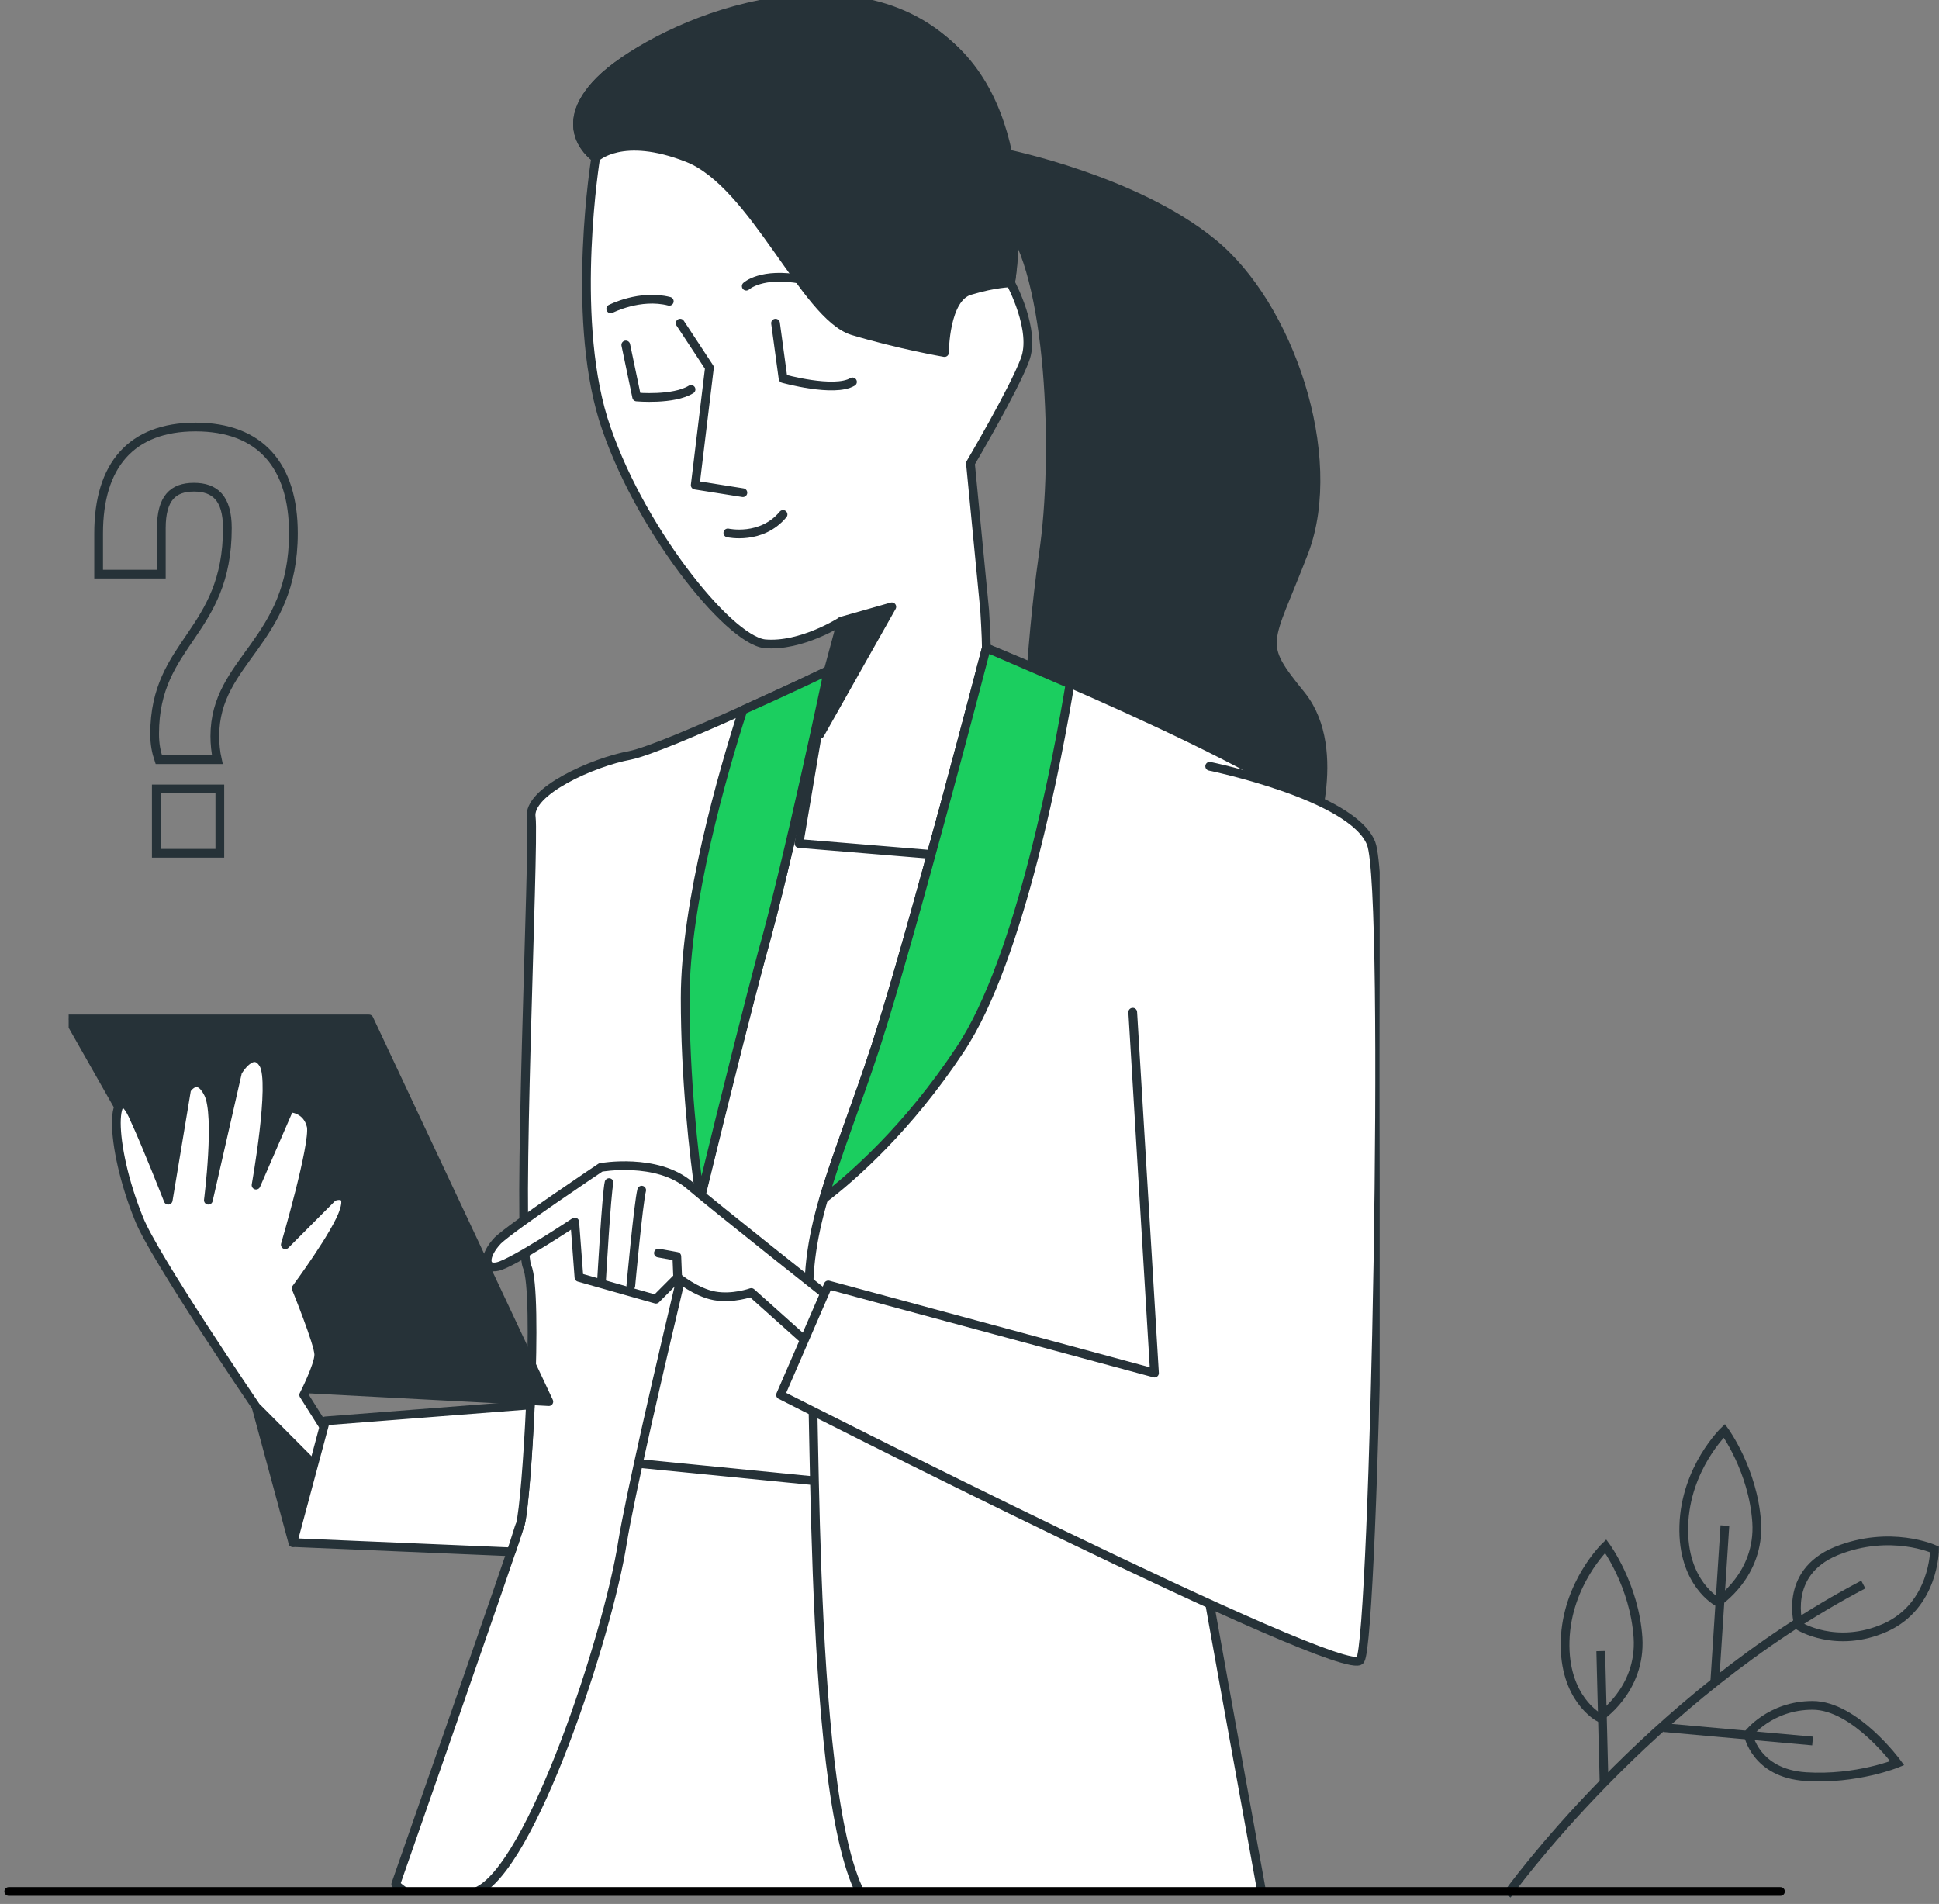
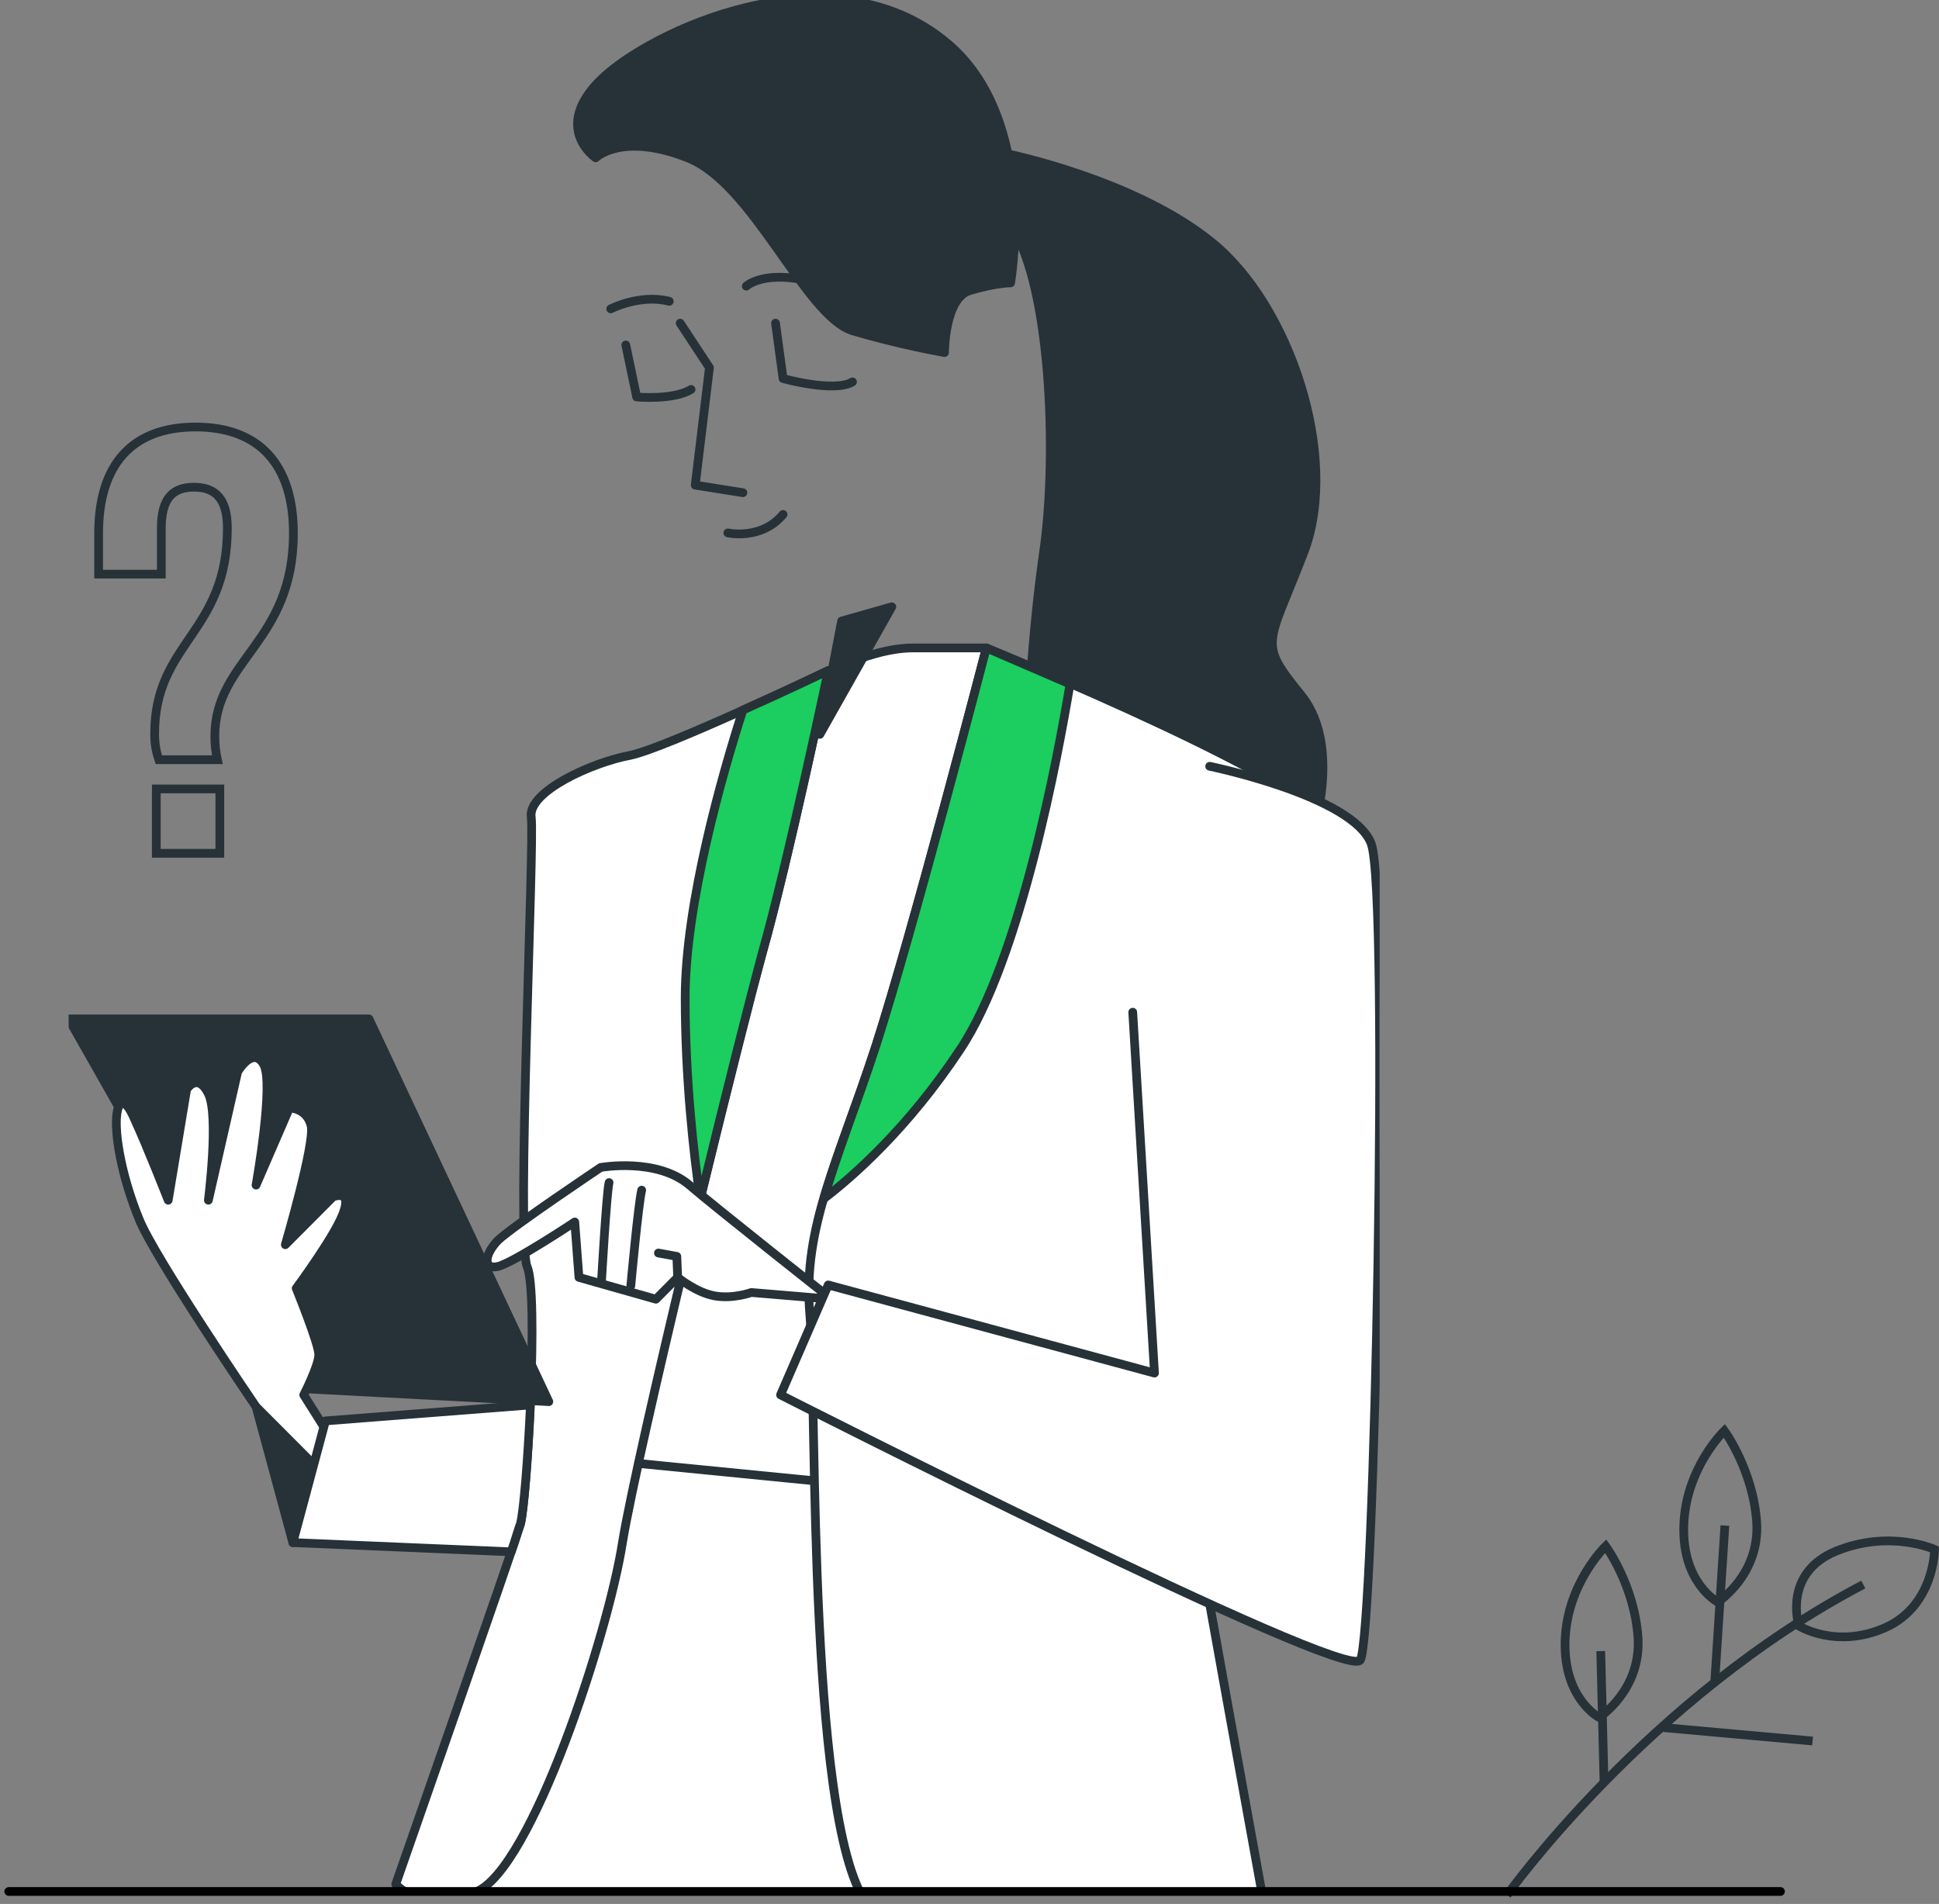
<svg xmlns="http://www.w3.org/2000/svg" width="222" height="218" viewBox="0 0 222 218" fill="none">
  <rect x="0" y="0" width="222" height="218" fill="#808080" stroke="none" />
  <path d="M172.541 216.977C172.541 216.977 188.669 194.353 213.332 181.426" stroke="#263238" stroke-miterlimit="10" />
  <path d="M196.325 192.592L197.486 174.676" stroke="#263238" stroke-miterlimit="10" />
  <path d="M190.458 197.805L207.527 199.342" stroke="#263238" stroke-miterlimit="10" />
  <path d="M196.671 183.431C196.671 183.431 192.591 181.298 192.78 174.708C192.968 168.088 197.424 163.82 197.424 163.82C197.424 163.82 200.718 168.307 201.126 174.3C201.503 180.325 196.671 183.431 196.671 183.431Z" stroke="#263238" stroke-miterlimit="10" />
  <path d="M183.084 196.642C183.084 196.642 179.005 194.509 179.193 187.888C179.381 181.299 183.837 177.031 183.837 177.031C183.837 177.031 187.131 181.487 187.539 187.511C187.916 193.536 183.084 196.642 183.084 196.642Z" stroke="#263238" stroke-miterlimit="10" />
-   <path d="M200.153 198.556C200.153 198.556 202.664 195.262 207.527 195.262C212.391 195.262 217.223 201.882 217.223 201.882C217.223 201.882 212.579 203.796 206.743 203.42C200.938 203.043 200.153 198.556 200.153 198.556Z" stroke="#263238" stroke-miterlimit="10" />
  <path d="M205.959 186.162C205.959 186.162 204.045 180.138 210.226 177.596C216.439 175.086 221.491 177.408 221.491 177.408C221.491 177.408 221.491 183.809 215.874 186.351C210.226 188.861 205.959 186.162 205.959 186.162Z" stroke="#263238" stroke-miterlimit="10" />
  <path d="M183.649 204.014L183.272 189.047" stroke="#263238" stroke-miterlimit="10" />
  <g clip-path="url(#clip0_1923_22025)">
    <path d="M115.227 17.59C115.227 17.59 129.976 20.569 138.787 27.776C147.599 34.887 153.441 52.184 149.323 63.139C145.109 74.094 143.959 73.421 149.036 79.668C154.016 86.01 149.802 96.965 149.802 96.965L117.525 86.875C117.525 86.875 117.813 74.959 119.441 63.524C121.165 52.184 120.303 31.139 115.227 25.181V17.59Z" fill="#263238" stroke="#263238" stroke-linecap="round" stroke-linejoin="round" />
    <path d="M67.147 167.781C67.147 167.781 51.152 203.145 49.907 222.075C48.662 241.006 59.964 291.168 59.964 291.168C59.964 291.168 80.556 300.874 97.795 300.009C114.939 299.144 127.582 294.147 127.582 294.147C127.582 294.147 142.714 249.943 138.117 223.805C133.424 197.667 122.122 170.664 122.122 170.664L68.392 163.938L67.147 167.781Z" fill="white" stroke="#263238" stroke-linecap="round" stroke-linejoin="round" />
    <path d="M91.857 78.416C91.857 78.416 99.04 74.188 104.5 74.188C109.959 74.188 112.928 74.188 112.928 74.188C112.928 74.188 116.663 89.371 116.663 91.1C116.663 92.734 100.669 170.283 100.669 170.283L70.499 167.304C70.499 167.304 70.499 118.488 74.713 103.689C78.832 88.986 91.857 78.416 91.857 78.416Z" fill="white" stroke="#263238" stroke-linecap="round" stroke-linejoin="round" />
-     <path d="M68.2 18.07C68.2 18.07 65.327 35.751 69.062 47.956C72.893 60.16 83.333 73.229 87.547 73.709C91.761 74.094 96.358 71.115 96.358 71.115L94.826 76.784L91.474 96.58L106.606 97.829C106.606 97.829 112.928 75.535 112.928 74.19C112.928 72.94 112.736 69.865 112.736 69.865L111.108 53.048C111.108 53.048 116.088 44.592 117.333 41.229C118.674 37.865 115.705 32.388 115.705 32.388C115.705 32.388 118.674 14.13 108.522 5.001C95.975 -6.339 74.138 3.751 68.679 9.229C63.22 14.706 68.2 18.07 68.2 18.07Z" fill="white" stroke="#263238" stroke-linecap="round" stroke-linejoin="round" />
    <path d="M96.358 71.11L102.105 69.477L93.868 84.083L96.358 71.11Z" fill="#263238" stroke="#263238" stroke-linecap="round" stroke-linejoin="round" />
    <path d="M108.522 5.001C95.113 -6.339 74.138 3.751 68.679 9.229C63.22 14.706 68.2 18.07 68.2 18.07C68.2 18.07 71.169 15.091 78.736 18.07C86.302 21.049 92.144 36.136 97.603 37.865C103.063 39.499 108.139 40.364 108.139 40.364C108.139 40.364 108.139 34.022 111.108 33.253C113.981 32.388 115.705 32.388 115.705 32.388C115.705 32.388 118.962 13.841 108.522 5.001Z" fill="#263238" stroke="#263238" stroke-linecap="round" stroke-linejoin="round" />
    <path d="M77.873 37L81.225 42.093L79.597 55.546L85.056 56.411" stroke="#263238" stroke-linecap="round" stroke-linejoin="round" />
    <path d="M83.333 61.017C83.333 61.017 87.164 61.881 89.654 58.902" stroke="#263238" stroke-linecap="round" stroke-linejoin="round" />
    <path d="M71.648 39.496L72.894 45.454C72.894 45.454 77.108 45.838 79.119 44.589" stroke="#263238" stroke-linecap="round" stroke-linejoin="round" />
    <path d="M88.792 37L89.654 43.342C89.654 43.342 95.496 44.976 97.603 43.727" stroke="#263238" stroke-linecap="round" stroke-linejoin="round" />
    <path d="M69.924 35.365C69.924 35.365 73.276 33.635 76.628 34.5" stroke="#263238" stroke-linecap="round" stroke-linejoin="round" />
    <path d="M85.44 32.764C85.44 32.764 87.164 31.13 91.762 31.995" stroke="#263238" stroke-linecap="round" stroke-linejoin="round" />
    <path d="M94.826 76.785C94.826 76.785 76.341 85.626 72.127 86.491C67.913 87.26 60.346 90.623 60.825 93.602C61.208 96.581 59.101 142.034 60.346 145.013C61.687 147.992 60.346 171.535 59.58 174.514C58.718 177.397 45.31 215.739 45.31 215.739C45.31 215.739 48.183 219.199 54.504 216.604C60.825 214.106 69.637 187.103 71.265 176.629C72.989 166.058 84.29 119.74 87.26 109.169C90.229 98.695 94.826 76.785 94.826 76.785Z" fill="white" stroke="#263238" stroke-linecap="round" stroke-linejoin="round" />
    <path d="M112.927 74.188C112.927 74.188 104.499 106.668 100.285 119.737C96.071 132.806 91.857 140.397 92.719 150.487C93.581 160.577 92.335 211.604 99.902 218.715C107.468 225.923 117.046 230.535 126.719 230.535C136.392 230.535 146.449 227.556 146.449 227.556C146.449 227.556 134.669 163.076 134.669 161.442C134.669 159.713 153.153 100.326 152.77 95.329C152.387 90.236 112.927 74.188 112.927 74.188Z" fill="white" stroke="#263238" stroke-linecap="round" stroke-linejoin="round" />
    <path d="M78.448 114.262C78.448 123.392 79.406 132.04 80.172 137.325C83.141 125.121 86.015 113.782 87.26 109.169C90.229 98.695 94.826 76.785 94.826 76.785C94.826 76.785 90.229 78.995 85.057 81.302C82.758 88.413 78.448 103.404 78.448 114.262Z" fill="#1BCE5F" stroke="#263238" stroke-linecap="round" stroke-linejoin="round" />
    <path d="M112.928 74.188C112.928 74.188 104.5 106.668 100.286 119.737C97.987 126.752 95.784 132.133 94.348 137.226C97.508 134.824 103.925 129.25 109.959 120.121C116.855 109.743 121.165 86.392 122.506 78.32C116.951 75.917 112.928 74.188 112.928 74.188Z" fill="#1BCE5F" stroke="#263238" stroke-linecap="round" stroke-linejoin="round" />
    <path d="M37.744 164.424L33.53 176.628L29.315 161.061C29.315 161.061 34.775 159.715 37.744 164.424Z" fill="#263238" stroke="#263238" stroke-linecap="round" stroke-linejoin="round" />
    <path d="M7.861 116.664L31.805 158.85L62.837 160.484L42.245 116.664H7.861Z" fill="#263238" stroke="#263238" stroke-linecap="round" stroke-linejoin="round" />
    <path d="M29.315 161.063C29.315 161.063 17.535 143.766 15.906 139.537C14.182 135.309 13.32 131.081 13.32 128.582C13.32 126.084 14.182 125.219 15.427 128.198C16.768 131.081 19.258 137.423 19.258 137.423L21.366 124.739C21.366 124.739 22.611 122.721 23.856 125.219C25.101 127.718 23.856 137.423 23.856 137.423L27.208 122.721C27.208 122.721 28.932 119.742 30.177 121.856C31.422 123.97 29.315 135.693 29.315 135.693L33.146 126.853C33.146 126.853 35.157 126.853 35.636 128.967C36.019 131.081 32.667 142.516 32.667 142.516L38.126 137.039C38.126 137.039 40.233 136.174 39.371 138.672C38.605 141.171 33.912 147.513 33.912 147.513C33.912 147.513 36.498 153.856 36.498 155.105C36.498 156.354 34.774 159.717 34.774 159.717L37.743 164.426L36.019 167.789L29.315 161.063Z" fill="white" stroke="#263238" stroke-linecap="round" stroke-linejoin="round" />
    <path d="M59.58 174.509C59.964 173.067 60.442 167.109 60.73 160.863L37.264 162.689L33.529 176.623L58.527 177.68C59.102 176.046 59.389 174.893 59.58 174.509Z" fill="white" stroke="#263238" stroke-linecap="round" stroke-linejoin="round" />
-     <path d="M95.209 148.756C95.209 148.756 81.705 138.09 78.927 135.687C75.192 132.516 68.775 133.669 68.775 133.669C68.775 133.669 58.719 140.396 56.995 142.03C55.366 143.759 55.366 145.393 56.995 145.009C58.719 144.624 65.806 139.915 65.806 139.915L66.285 146.258L75.096 148.756L77.586 146.258C77.586 146.258 79.694 147.988 81.801 148.372C83.908 148.756 86.015 147.988 86.015 147.988L93.964 155.099L95.209 148.756Z" fill="white" stroke="#263238" stroke-linecap="round" stroke-linejoin="round" />
+     <path d="M95.209 148.756C95.209 148.756 81.705 138.09 78.927 135.687C75.192 132.516 68.775 133.669 68.775 133.669C68.775 133.669 58.719 140.396 56.995 142.03C55.366 143.759 55.366 145.393 56.995 145.009C58.719 144.624 65.806 139.915 65.806 139.915L66.285 146.258L75.096 148.756L77.586 146.258C77.586 146.258 79.694 147.988 81.801 148.372C83.908 148.756 86.015 147.988 86.015 147.988L95.209 148.756Z" fill="white" stroke="#263238" stroke-linecap="round" stroke-linejoin="round" />
    <path d="M138.5 87.738C138.5 87.738 154.878 91.102 156.985 96.579C159.092 102.057 157.368 187.582 155.74 190.08C154.016 192.579 89.367 159.714 89.367 159.714L94.826 147.125L132.179 157.215L129.689 115.894" fill="white" />
    <path d="M138.5 87.738C138.5 87.738 154.878 91.102 156.985 96.579C159.092 102.057 157.368 187.582 155.74 190.08C154.016 192.579 89.367 159.714 89.367 159.714L94.826 147.125L132.179 157.215L129.689 115.894" stroke="#263238" stroke-linecap="round" stroke-linejoin="round" />
    <path d="M68.871 146.646C68.871 146.646 69.446 136.555 69.733 135.402" stroke="#263238" stroke-linecap="round" stroke-linejoin="round" />
    <path d="M72.223 147.224C72.223 147.224 73.085 137.807 73.468 136.27" stroke="#263238" stroke-linecap="round" stroke-linejoin="round" />
    <path d="M77.587 146.256L77.491 143.853L75.384 143.469" stroke="#263238" stroke-linecap="round" stroke-linejoin="round" />
  </g>
  <path d="M18.183 86.983C17.896 86.122 17.705 85.26 17.705 84.016C17.705 73.488 26.031 72.531 26.031 60.471C26.031 57.026 24.596 55.782 22.203 55.782C19.81 55.782 18.47 57.026 18.47 60.471V65.736H11.292V61.046C11.292 53.293 15.025 48.891 22.394 48.891C29.764 48.891 33.592 53.293 33.592 61.046C33.592 73.584 24.596 75.498 24.596 84.303C24.596 85.165 24.691 86.122 24.883 86.983H18.183ZM25.17 90.333V97.703H17.896V90.333H25.17Z" stroke="#263238" stroke-miterlimit="10" />
  <path d="M1 216.57H203.848" stroke="black" stroke-linecap="round" stroke-linejoin="round" />
  <defs>
    <clipPath id="clip0_1923_22025">
      <rect width="150.099" height="217" fill="white" transform="translate(7.861)" />
    </clipPath>
  </defs>
</svg>